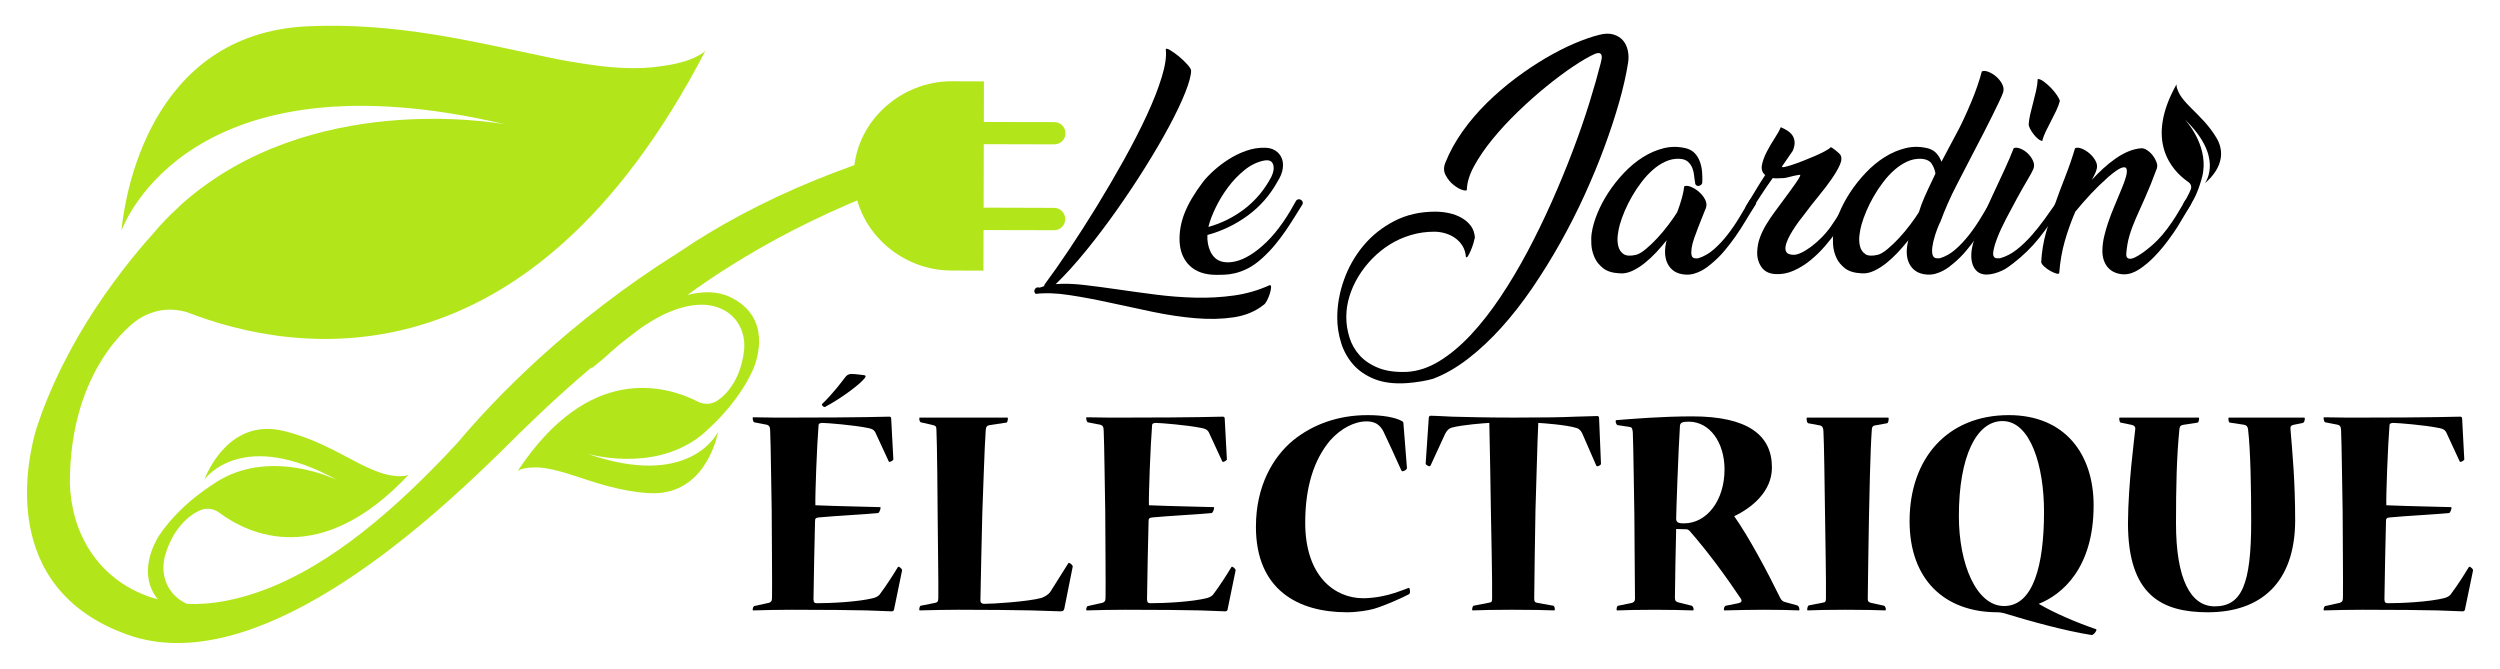
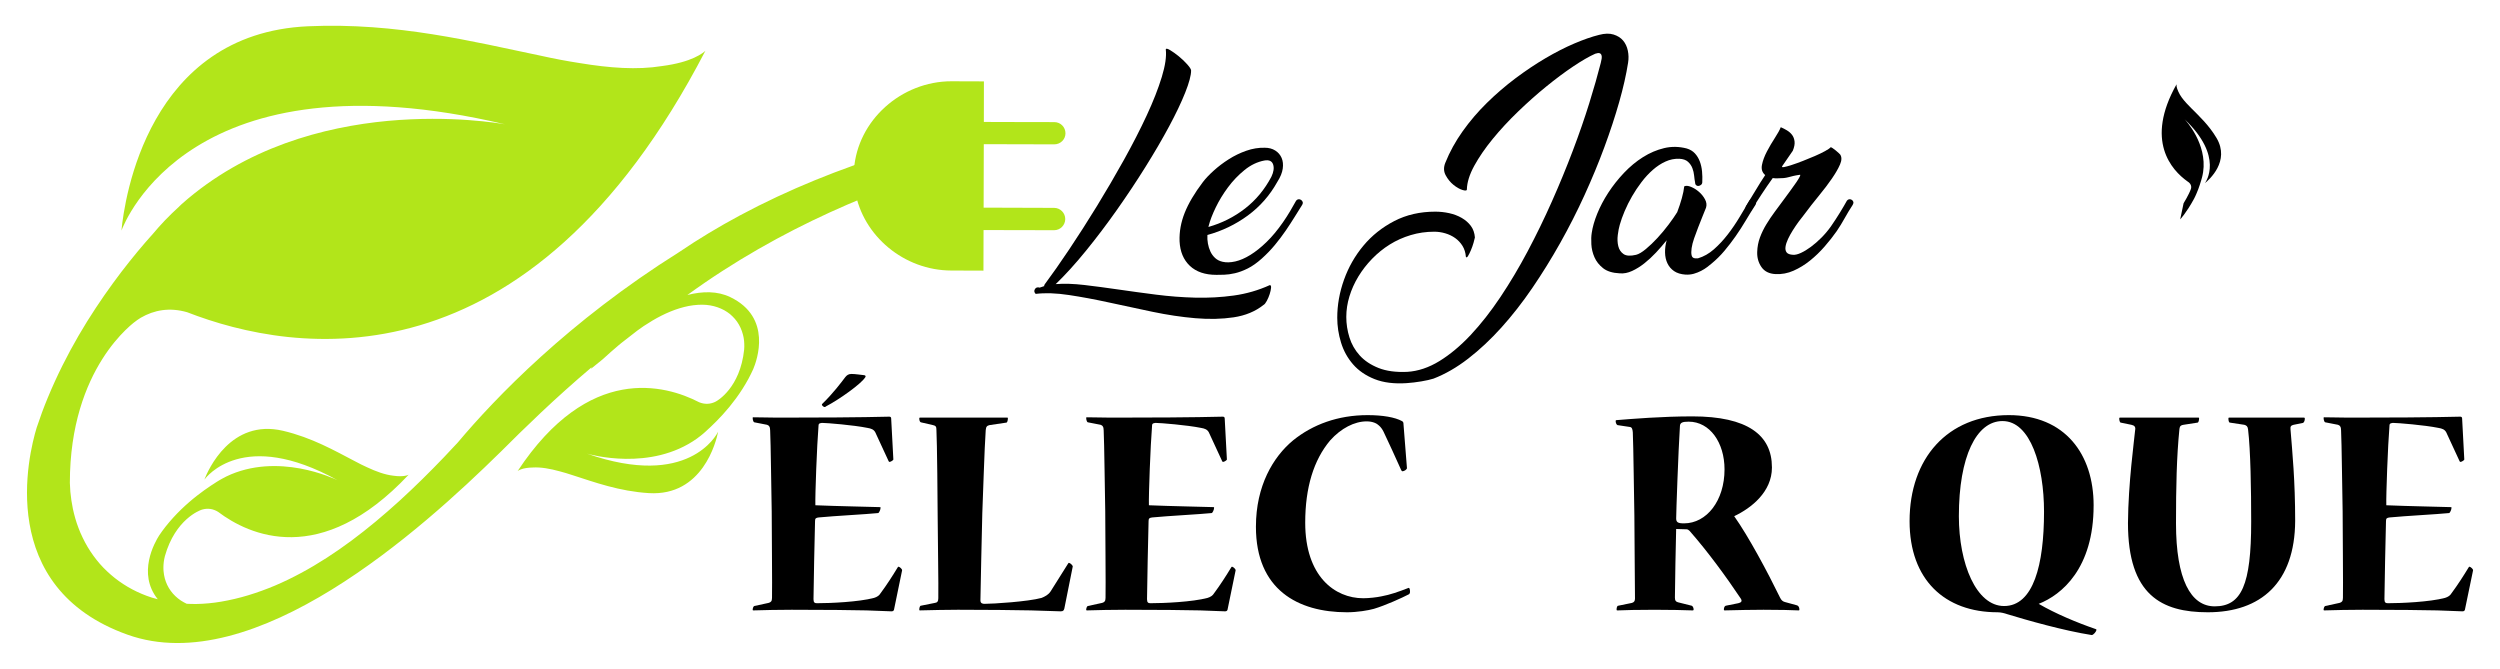
<svg xmlns="http://www.w3.org/2000/svg" version="1.1" id="Calque_1" x="0px" y="0px" width="243px" height="65px" viewBox="0 0 243 65" enable-background="new 0 0 243 65" xml:space="preserve">
  <g>
    <g>
      <g>
        <path d="M100.667,28.566c-0.146-0.146-0.171-0.301-0.073-0.463s0.252-0.211,0.463-0.146l0.438-0.146     c-0.016-0.033,0-0.09,0.049-0.171c0.715-0.959,1.515-2.1,2.4-3.424s1.779-2.721,2.681-4.191c0.901-1.47,1.774-2.965,2.62-4.483     c0.844-1.52,1.584-2.961,2.217-4.326c0.634-1.364,1.121-2.607,1.463-3.729c0.341-1.12,0.471-2.014,0.39-2.681     c0.016-0.113,0.154-0.093,0.414,0.062s0.544,0.357,0.853,0.609s0.585,0.516,0.829,0.792c0.243,0.276,0.365,0.471,0.365,0.585     c0,0.471-0.191,1.186-0.572,2.145c-0.382,0.958-0.902,2.051-1.56,3.277c-0.658,1.227-1.426,2.543-2.303,3.947     c-0.878,1.405-1.804,2.799-2.778,4.18s-1.97,2.697-2.985,3.947c-1.016,1.252-2.002,2.34-2.961,3.266     c0.813-0.065,1.738-0.036,2.778,0.085c1.039,0.122,2.145,0.269,3.314,0.439c1.169,0.17,2.388,0.337,3.655,0.499     c1.267,0.162,2.538,0.26,3.813,0.293c1.275,0.032,2.526-0.037,3.753-0.207c1.227-0.171,2.392-0.509,3.497-1.012     c0.097,0,0.138,0.089,0.121,0.268c-0.016,0.179-0.061,0.382-0.134,0.609s-0.167,0.447-0.28,0.658s-0.219,0.341-0.316,0.39     c-0.796,0.634-1.767,1.036-2.912,1.207c-1.146,0.17-2.385,0.198-3.717,0.085c-1.332-0.114-2.717-0.321-4.154-0.621     c-1.438-0.301-2.844-0.602-4.216-0.902c-1.373-0.301-2.677-0.544-3.911-0.73C102.673,28.489,101.593,28.453,100.667,28.566z" />
        <path d="M124.159,17.674c-0.731,1.316-1.69,2.409-2.876,3.277c-1.186,0.869-2.494,1.499-3.923,1.889     c-0.017,0.276,0,0.553,0.049,0.829s0.13,0.536,0.243,0.779c0.113,0.244,0.269,0.455,0.463,0.634     c0.195,0.179,0.438,0.301,0.731,0.365c0.357,0.082,0.768,0.069,1.23-0.036s0.95-0.317,1.462-0.634s1.036-0.734,1.572-1.255     c0.536-0.52,1.063-1.153,1.584-1.9c0.26-0.374,0.495-0.739,0.706-1.097s0.406-0.698,0.585-1.023     c0.065-0.081,0.143-0.126,0.231-0.135c0.09-0.008,0.171,0.013,0.244,0.062s0.126,0.113,0.158,0.194     c0.032,0.082,0.017,0.18-0.049,0.293c-0.228,0.357-0.471,0.747-0.73,1.17c-0.261,0.422-0.549,0.864-0.865,1.328     c-0.317,0.463-0.667,0.926-1.048,1.389c-0.382,0.463-0.809,0.905-1.279,1.328c-0.472,0.423-0.927,0.743-1.365,0.963     c-0.438,0.219-0.853,0.373-1.242,0.463c-0.391,0.089-0.74,0.138-1.048,0.146c-0.31,0.009-0.561,0.013-0.756,0.013     c-1.104,0-1.966-0.293-2.583-0.877c-0.617-0.585-0.95-1.381-0.999-2.389c-0.033-0.926,0.134-1.848,0.499-2.766     c0.366-0.918,0.955-1.913,1.768-2.985c0.259-0.341,0.608-0.711,1.048-1.108c0.438-0.398,0.926-0.768,1.462-1.109     c0.536-0.341,1.104-0.617,1.706-0.828c0.601-0.211,1.201-0.309,1.803-0.293c0.39,0,0.727,0.09,1.012,0.269     c0.284,0.179,0.491,0.418,0.621,0.719s0.166,0.65,0.109,1.048C124.625,16.793,124.451,17.219,124.159,17.674z M117.481,21.963     c-0.016,0.032-0.023,0.065-0.023,0.098c1.315-0.374,2.501-0.971,3.558-1.791c1.056-0.82,1.908-1.849,2.559-3.083     c0.228-0.471,0.284-0.873,0.171-1.206c-0.114-0.333-0.398-0.459-0.854-0.378c-0.682,0.13-1.324,0.438-1.925,0.926     c-0.602,0.487-1.138,1.048-1.608,1.682c-0.472,0.634-0.869,1.288-1.194,1.962S117.611,21.443,117.481,21.963z" />
        <path d="M142.581,18.405c0,0.13-0.142,0.15-0.426,0.061c-0.285-0.089-0.577-0.256-0.878-0.5     c-0.301-0.243-0.552-0.552-0.755-0.926c-0.203-0.373-0.216-0.779-0.037-1.218c0.423-1.057,0.983-2.075,1.682-3.059     c0.698-0.982,1.486-1.904,2.364-2.766c0.877-0.861,1.803-1.657,2.777-2.389c0.976-0.73,1.945-1.381,2.912-1.949     s1.896-1.044,2.791-1.426c0.893-0.382,1.697-0.662,2.413-0.841c0.551-0.146,1.023-0.158,1.412-0.036     c0.391,0.122,0.698,0.316,0.927,0.585c0.227,0.268,0.381,0.597,0.463,0.986c0.081,0.391,0.089,0.78,0.024,1.17     c-0.18,1.153-0.468,2.429-0.865,3.826c-0.398,1.397-0.877,2.855-1.438,4.374c-0.561,1.52-1.203,3.07-1.925,4.654     s-1.511,3.136-2.363,4.654c-0.854,1.52-1.759,2.981-2.718,4.387s-1.962,2.688-3.01,3.851c-1.048,1.161-2.124,2.168-3.229,3.021     c-1.104,0.853-2.226,1.499-3.363,1.938c-0.309,0.098-0.702,0.187-1.182,0.268s-0.954,0.138-1.426,0.171     c-1.218,0.081-2.258-0.049-3.119-0.39c-0.861-0.342-1.56-0.821-2.096-1.438s-0.926-1.324-1.169-2.12     c-0.244-0.796-0.366-1.6-0.366-2.412c0-1.235,0.22-2.466,0.658-3.692c0.438-1.226,1.068-2.331,1.889-3.313     c0.82-0.983,1.819-1.779,2.997-2.389s2.506-0.913,3.984-0.913c0.455,0,0.905,0.048,1.353,0.146     c0.446,0.098,0.853,0.252,1.219,0.463c0.365,0.212,0.661,0.472,0.89,0.78c0.227,0.309,0.356,0.683,0.39,1.121     c-0.017,0.098-0.062,0.272-0.134,0.523c-0.073,0.252-0.159,0.492-0.256,0.719c-0.098,0.229-0.191,0.415-0.28,0.561     c-0.09,0.146-0.159,0.171-0.207,0.073c-0.033-0.405-0.143-0.759-0.329-1.06c-0.188-0.301-0.423-0.553-0.707-0.756     s-0.605-0.357-0.963-0.463s-0.715-0.158-1.072-0.158c-0.796,0-1.56,0.109-2.29,0.329c-0.731,0.219-1.41,0.523-2.035,0.913     c-0.626,0.391-1.198,0.854-1.718,1.39c-0.521,0.536-0.967,1.113-1.341,1.73c-0.373,0.617-0.662,1.259-0.864,1.925     c-0.204,0.666-0.305,1.332-0.305,1.998s0.101,1.328,0.305,1.986c0.202,0.658,0.536,1.242,0.999,1.754     c0.463,0.513,1.072,0.918,1.827,1.219c0.756,0.301,1.686,0.427,2.79,0.378c1.057-0.065,2.1-0.414,3.132-1.048     c1.031-0.634,2.043-1.479,3.034-2.534c0.99-1.057,1.953-2.283,2.888-3.68c0.934-1.397,1.819-2.884,2.656-4.46     c0.836-1.575,1.624-3.196,2.363-4.861s1.413-3.302,2.022-4.91s1.142-3.144,1.597-4.605c0.455-1.463,0.828-2.771,1.121-3.924     c0.033-0.146,0.061-0.284,0.086-0.414c0.023-0.13,0.02-0.244-0.014-0.342c-0.031-0.097-0.092-0.162-0.182-0.194     s-0.232-0.017-0.426,0.049c-0.585,0.26-1.296,0.67-2.133,1.23s-1.714,1.215-2.632,1.962s-1.832,1.56-2.741,2.437     c-0.91,0.877-1.73,1.763-2.461,2.656c-0.731,0.894-1.328,1.763-1.792,2.607C142.836,16.959,142.597,17.723,142.581,18.405z" />
        <path d="M165.462,17.698c0,0.114-0.04,0.203-0.121,0.268c-0.082,0.065-0.167,0.103-0.256,0.11     c-0.09,0.008-0.167-0.021-0.231-0.086c-0.065-0.064-0.098-0.162-0.098-0.292c-0.033-0.162-0.062-0.369-0.086-0.621     c-0.023-0.252-0.081-0.496-0.17-0.731c-0.09-0.235-0.231-0.442-0.427-0.621s-0.479-0.276-0.853-0.293     c-0.455-0.016-0.898,0.073-1.328,0.269c-0.431,0.194-0.841,0.463-1.23,0.804c-0.391,0.342-0.756,0.735-1.097,1.183     c-0.342,0.446-0.65,0.909-0.927,1.389s-0.516,0.959-0.719,1.438c-0.203,0.479-0.361,0.922-0.475,1.328     c-0.082,0.276-0.146,0.609-0.195,0.999s-0.032,0.752,0.049,1.085s0.252,0.589,0.512,0.768s0.666,0.203,1.219,0.073     c0.26-0.065,0.576-0.252,0.95-0.561c0.373-0.309,0.751-0.671,1.133-1.085s0.743-0.849,1.085-1.304     c0.341-0.454,0.617-0.853,0.828-1.194c0.179-0.471,0.329-0.926,0.451-1.364s0.198-0.82,0.231-1.146     c0.162-0.081,0.382-0.064,0.658,0.049c0.275,0.114,0.536,0.276,0.779,0.487c0.244,0.212,0.438,0.455,0.585,0.731     s0.179,0.544,0.098,0.804c-0.098,0.244-0.216,0.536-0.354,0.878c-0.139,0.341-0.276,0.69-0.414,1.048     c-0.139,0.357-0.269,0.711-0.391,1.06c-0.121,0.35-0.203,0.666-0.243,0.95c-0.041,0.285-0.041,0.517,0,0.694     c0.04,0.18,0.15,0.277,0.329,0.293h0.292c0.553-0.162,1.068-0.455,1.548-0.877c0.479-0.423,0.926-0.902,1.34-1.438     c0.415-0.536,0.796-1.097,1.146-1.681c0.35-0.585,0.67-1.121,0.963-1.608c0.049-0.081,0.122-0.126,0.219-0.135     c0.098-0.008,0.184,0.013,0.256,0.062c0.073,0.049,0.126,0.113,0.159,0.194c0.032,0.082,0.016,0.18-0.049,0.293     c-0.325,0.504-0.643,1.016-0.951,1.535s-0.633,1.023-0.975,1.511c-0.341,0.487-0.702,0.959-1.084,1.413     c-0.382,0.455-0.801,0.869-1.255,1.243c-0.114,0.098-0.256,0.211-0.427,0.341c-0.171,0.131-0.365,0.252-0.585,0.366     c-0.219,0.113-0.455,0.207-0.706,0.28c-0.253,0.072-0.524,0.101-0.816,0.085c-0.455-0.033-0.825-0.146-1.109-0.341     c-0.284-0.195-0.499-0.447-0.646-0.756s-0.224-0.658-0.231-1.048c-0.009-0.39,0.044-0.788,0.158-1.194     c-0.325,0.406-0.67,0.805-1.035,1.194c-0.366,0.39-0.744,0.739-1.134,1.048s-0.788,0.557-1.194,0.743     c-0.406,0.188-0.804,0.265-1.193,0.231c-0.699-0.032-1.238-0.198-1.621-0.499c-0.381-0.301-0.662-0.654-0.84-1.061     c-0.18-0.406-0.281-0.828-0.305-1.267c-0.023-0.439-0.012-0.805,0.037-1.097c0.081-0.569,0.26-1.194,0.536-1.877     c0.277-0.683,0.635-1.36,1.072-2.034c0.439-0.675,0.946-1.316,1.522-1.926c0.577-0.609,1.194-1.121,1.853-1.535     s1.344-0.707,2.06-0.877c0.714-0.171,1.445-0.158,2.192,0.036c0.325,0.098,0.589,0.256,0.792,0.476     c0.203,0.219,0.361,0.479,0.476,0.779c0.113,0.301,0.187,0.626,0.22,0.975C165.471,17.012,165.479,17.357,165.462,17.698z" />
        <path d="M178.523,22.475c-0.341,0.487-0.73,0.983-1.17,1.486c-0.438,0.504-0.909,0.959-1.413,1.364     c-0.504,0.407-1.04,0.735-1.608,0.987s-1.153,0.361-1.754,0.329c-0.618-0.032-1.072-0.26-1.365-0.683     c-0.292-0.422-0.431-0.909-0.414-1.462c0.016-0.503,0.105-0.975,0.268-1.413c0.163-0.438,0.37-0.865,0.622-1.279     c0.251-0.415,0.527-0.824,0.828-1.23s0.613-0.829,0.938-1.268c0.211-0.293,0.422-0.581,0.634-0.865     c0.211-0.284,0.39-0.536,0.536-0.755c0.146-0.22,0.251-0.395,0.316-0.524c0.064-0.13,0.064-0.187,0-0.171     c-0.243,0.033-0.451,0.069-0.621,0.11c-0.171,0.04-0.329,0.081-0.476,0.121c-0.146,0.041-0.301,0.069-0.463,0.086     c-0.162,0.016-0.357,0.024-0.585,0.024c-0.081,0-0.162,0-0.243,0c-0.082,0-0.163-0.009-0.244-0.024     c-0.374,0.52-0.731,1.04-1.072,1.56s-0.666,1.023-0.975,1.511c-0.049,0.081-0.118,0.126-0.207,0.134     c-0.09,0.009-0.167-0.008-0.231-0.049c-0.065-0.04-0.114-0.105-0.146-0.194c-0.032-0.09-0.009-0.191,0.073-0.305     c0.325-0.521,0.629-1.02,0.914-1.499c0.284-0.479,0.588-0.963,0.913-1.45c-0.292-0.243-0.397-0.572-0.316-0.986     c0.081-0.415,0.244-0.854,0.487-1.316c0.244-0.463,0.504-0.905,0.78-1.328c0.275-0.422,0.463-0.764,0.561-1.023     c0.194,0.082,0.394,0.183,0.597,0.305s0.369,0.269,0.499,0.438c0.13,0.171,0.211,0.382,0.244,0.634     c0.032,0.252-0.024,0.557-0.171,0.914l-1.023,1.486c-0.064,0.098-0.008,0.13,0.171,0.098s0.431-0.102,0.756-0.207     c0.324-0.105,0.686-0.235,1.084-0.391c0.397-0.154,0.783-0.313,1.157-0.475s0.703-0.32,0.987-0.476     c0.284-0.154,0.467-0.28,0.548-0.378c0.049,0,0.118,0.033,0.207,0.098c0.09,0.065,0.188,0.139,0.293,0.22s0.198,0.162,0.28,0.243     c0.081,0.082,0.13,0.131,0.146,0.146c0.162,0.244,0.158,0.564-0.013,0.963s-0.435,0.856-0.792,1.377     c-0.357,0.52-0.779,1.076-1.267,1.669c-0.488,0.593-0.967,1.206-1.438,1.84c-0.162,0.195-0.341,0.427-0.536,0.694     c-0.194,0.269-0.382,0.545-0.561,0.829s-0.333,0.564-0.463,0.84c-0.13,0.277-0.211,0.528-0.243,0.756     c-0.033,0.228,0.004,0.41,0.109,0.549c0.105,0.138,0.313,0.215,0.621,0.231c0.211,0.016,0.467-0.045,0.768-0.184     c0.301-0.138,0.622-0.332,0.963-0.584s0.683-0.549,1.023-0.89c0.341-0.342,0.649-0.707,0.926-1.097     c0.325-0.472,0.622-0.926,0.89-1.365c0.269-0.438,0.491-0.819,0.67-1.145c0.065-0.081,0.143-0.126,0.231-0.135     c0.09-0.008,0.171,0.013,0.244,0.062s0.122,0.113,0.146,0.194c0.024,0.082,0.004,0.18-0.062,0.293     c-0.276,0.423-0.536,0.853-0.779,1.291C179.06,21.646,178.8,22.068,178.523,22.475z" />
-         <path d="M188.563,21.622c-0.179,0.39-0.333,0.792-0.463,1.206s-0.219,0.788-0.268,1.121s-0.045,0.605,0.012,0.816     s0.19,0.325,0.402,0.341h0.292c0.553-0.162,1.068-0.455,1.548-0.877c0.479-0.423,0.926-0.902,1.34-1.438     c0.415-0.536,0.796-1.097,1.146-1.681c0.35-0.585,0.67-1.121,0.963-1.608c0.049-0.081,0.122-0.126,0.219-0.135     c0.098-0.008,0.184,0.013,0.256,0.062c0.073,0.049,0.126,0.113,0.159,0.194c0.032,0.082,0.016,0.18-0.049,0.293     c-0.325,0.504-0.643,1.016-0.951,1.535s-0.633,1.023-0.975,1.511c-0.341,0.487-0.702,0.959-1.084,1.413     c-0.382,0.455-0.801,0.869-1.255,1.243c-0.114,0.098-0.256,0.211-0.427,0.341c-0.171,0.131-0.365,0.252-0.585,0.366     c-0.219,0.113-0.455,0.207-0.706,0.28c-0.253,0.072-0.524,0.101-0.816,0.085c-0.455-0.033-0.825-0.146-1.109-0.341     c-0.284-0.195-0.499-0.447-0.646-0.756s-0.224-0.658-0.231-1.048c-0.009-0.39,0.044-0.788,0.158-1.194     c-0.325,0.406-0.67,0.805-1.035,1.194c-0.366,0.39-0.744,0.739-1.134,1.048s-0.788,0.557-1.194,0.743     c-0.406,0.188-0.804,0.265-1.193,0.231c-0.699-0.032-1.239-0.198-1.621-0.499s-0.662-0.654-0.841-1.061s-0.28-0.828-0.305-1.267     c-0.023-0.439-0.012-0.805,0.037-1.097c0.081-0.569,0.26-1.194,0.536-1.877s0.634-1.36,1.072-2.034     c0.438-0.675,0.946-1.316,1.522-1.926c0.577-0.609,1.194-1.121,1.853-1.535s1.344-0.707,2.06-0.877     c0.714-0.171,1.445-0.158,2.192,0.036c0.325,0.098,0.589,0.26,0.792,0.487s0.361,0.496,0.476,0.805l1.268-2.389     c0.308-0.552,0.597-1.116,0.864-1.693c0.269-0.576,0.521-1.146,0.756-1.706s0.438-1.092,0.609-1.596     c0.17-0.504,0.313-0.967,0.426-1.39c0.163-0.081,0.378-0.068,0.646,0.037c0.268,0.105,0.52,0.26,0.755,0.463     s0.427,0.442,0.573,0.719c0.146,0.276,0.179,0.545,0.098,0.805c-0.065,0.194-0.191,0.491-0.378,0.889     c-0.188,0.398-0.406,0.85-0.658,1.353c-0.252,0.504-0.521,1.036-0.804,1.597c-0.285,0.561-0.565,1.101-0.841,1.62     c-0.602,1.17-1.211,2.348-1.828,3.533c-0.617,1.187-1.161,2.421-1.633,3.704V21.622z M182.521,24.766     c0.26-0.065,0.576-0.252,0.95-0.561c0.373-0.309,0.751-0.671,1.133-1.085s0.743-0.849,1.085-1.304     c0.341-0.454,0.617-0.853,0.828-1.194l0.244-0.73c0.194-0.504,0.41-1.003,0.646-1.499c0.235-0.495,0.476-1.003,0.719-1.522     c-0.049-0.325-0.167-0.638-0.354-0.938s-0.54-0.467-1.06-0.5c-0.455-0.016-0.898,0.073-1.328,0.269     c-0.431,0.194-0.841,0.463-1.23,0.804c-0.391,0.342-0.756,0.735-1.097,1.183c-0.342,0.446-0.65,0.909-0.927,1.389     s-0.516,0.959-0.719,1.438c-0.203,0.479-0.361,0.922-0.475,1.328c-0.082,0.276-0.146,0.609-0.195,0.999s-0.032,0.752,0.049,1.085     s0.252,0.589,0.512,0.768S181.968,24.896,182.521,24.766z" />
-         <path d="M195.729,14.408c0.162-0.081,0.378-0.068,0.646,0.037c0.269,0.105,0.512,0.264,0.731,0.475     c0.22,0.212,0.39,0.455,0.512,0.731s0.126,0.544,0.013,0.804c-0.098,0.229-0.297,0.594-0.598,1.097     c-0.301,0.504-0.625,1.077-0.975,1.719s-0.703,1.304-1.06,1.985c-0.358,0.683-0.646,1.309-0.865,1.877     c-0.22,0.568-0.35,1.035-0.391,1.401c-0.04,0.365,0.086,0.557,0.378,0.572h0.269c0.585-0.162,1.129-0.442,1.633-0.841     c0.503-0.397,0.979-0.849,1.425-1.353c0.447-0.503,0.869-1.031,1.268-1.584c0.397-0.552,0.768-1.072,1.108-1.56     c0.065-0.081,0.146-0.126,0.244-0.134s0.179,0.008,0.243,0.049c0.065,0.04,0.105,0.105,0.122,0.194     c0.017,0.09-0.024,0.191-0.122,0.305c-0.682,1.057-1.381,2.035-2.096,2.937s-1.567,1.734-2.559,2.498     c-0.13,0.098-0.284,0.211-0.463,0.341c-0.179,0.131-0.382,0.248-0.609,0.354c-0.228,0.106-0.475,0.195-0.743,0.269     c-0.268,0.072-0.54,0.109-0.816,0.109c-0.341-0.017-0.617-0.113-0.828-0.293c-0.211-0.178-0.365-0.414-0.463-0.706     c-0.098-0.293-0.138-0.625-0.122-0.999c0.017-0.374,0.09-0.771,0.22-1.194c0.162-0.585,0.414-1.275,0.755-2.071     c0.342-0.796,0.707-1.612,1.097-2.449s0.771-1.657,1.146-2.461C195.2,15.712,195.501,15.01,195.729,14.408z M198.068,7.683     c0.146-0.016,0.341,0.065,0.585,0.244c0.243,0.179,0.482,0.39,0.719,0.633c0.235,0.244,0.435,0.492,0.597,0.743     c0.162,0.253,0.244,0.427,0.244,0.524c-0.082,0.309-0.199,0.621-0.354,0.938c-0.154,0.316-0.317,0.642-0.487,0.975     c-0.171,0.333-0.338,0.662-0.5,0.986c-0.162,0.325-0.284,0.65-0.365,0.976c-0.13-0.017-0.272-0.09-0.427-0.22     s-0.297-0.28-0.426-0.451c-0.131-0.17-0.24-0.341-0.329-0.512c-0.09-0.17-0.135-0.32-0.135-0.45     c0.017-0.276,0.065-0.593,0.146-0.951c0.081-0.356,0.175-0.73,0.28-1.12c0.105-0.391,0.203-0.784,0.293-1.183     C197.999,8.418,198.052,8.04,198.068,7.683z" />
-         <path d="M210.739,23.364c-0.39,0.528-0.816,1.035-1.279,1.522s-0.955,0.906-1.475,1.255c-0.521,0.35-1.023,0.524-1.511,0.524     c-0.276,0-0.549-0.049-0.816-0.146s-0.5-0.243-0.694-0.438c-0.195-0.195-0.35-0.446-0.463-0.756     c-0.114-0.308-0.163-0.674-0.146-1.096c0.016-0.423,0.073-0.841,0.171-1.256c0.097-0.414,0.223-0.853,0.377-1.315     s0.346-0.967,0.573-1.511s0.479-1.149,0.755-1.815c0.179-0.423,0.317-0.809,0.415-1.158c0.097-0.349,0.113-0.604,0.049-0.768     c-0.065-0.162-0.236-0.19-0.512-0.085c-0.277,0.105-0.699,0.402-1.268,0.89c-0.634,0.568-1.194,1.113-1.682,1.633     s-0.991,1.097-1.511,1.73c-0.406,0.942-0.747,1.896-1.023,2.863s-0.455,1.985-0.536,3.058c0,0.114-0.09,0.146-0.269,0.098     s-0.377-0.134-0.597-0.256c-0.219-0.122-0.418-0.264-0.597-0.427c-0.179-0.162-0.276-0.308-0.293-0.438     c0.049-0.958,0.199-1.896,0.451-2.814s0.54-1.836,0.865-2.754c0.324-0.917,0.666-1.831,1.023-2.741     c0.357-0.909,0.674-1.828,0.95-2.754c0.162-0.081,0.378-0.068,0.646,0.037c0.269,0.105,0.524,0.264,0.768,0.475     c0.244,0.212,0.439,0.455,0.585,0.731c0.146,0.276,0.179,0.544,0.098,0.804c-0.049,0.18-0.114,0.35-0.195,0.512     c-0.081,0.163-0.17,0.334-0.268,0.512c0.341-0.373,0.707-0.738,1.097-1.097c0.39-0.356,0.788-0.678,1.194-0.962     c0.405-0.284,0.819-0.516,1.242-0.694s0.854-0.284,1.292-0.317c0.179,0,0.369,0.069,0.572,0.207     c0.203,0.139,0.382,0.31,0.536,0.512c0.154,0.204,0.272,0.419,0.354,0.646s0.089,0.431,0.024,0.608     c-0.406,1.105-0.78,2.035-1.121,2.791c-0.341,0.755-0.642,1.43-0.901,2.022c-0.261,0.593-0.472,1.161-0.634,1.706     c-0.163,0.544-0.269,1.157-0.316,1.84c0,0.049,0.008,0.105,0.024,0.17c0.016,0.065,0.052,0.122,0.109,0.171     c0.057,0.049,0.142,0.073,0.256,0.073c0.113,0,0.26-0.041,0.438-0.122c0.471-0.228,1.036-0.625,1.693-1.194     c0.658-0.568,1.304-1.323,1.938-2.266c0.244-0.357,0.467-0.711,0.67-1.061c0.203-0.349,0.402-0.686,0.598-1.011     c0.049-0.081,0.117-0.126,0.207-0.135c0.089-0.008,0.17,0.013,0.243,0.062s0.122,0.113,0.146,0.194     c0.024,0.082,0.004,0.18-0.061,0.293l-1.268,2.12C211.438,22.394,211.129,22.836,210.739,23.364z" />
        <path d="M211.915,21.323c0,0,0.608-0.64,1.344-1.999c0.087-0.161,0.158-0.323,0.226-0.479c0.068-0.156,0.129-0.311,0.187-0.458     c0.055-0.147,0.104-0.287,0.148-0.423c0.046-0.133,0.084-0.259,0.118-0.377c0.004-0.015,0.008-0.031,0.014-0.045     c0.005-0.015,0.008-0.03,0.012-0.046c0.003-0.014,0.009-0.028,0.012-0.042c0.004-0.014,0.008-0.028,0.012-0.042     c0.015-0.052,0.03-0.102,0.043-0.151c0.014-0.053,0.027-0.104,0.038-0.153c0.011-0.05,0.024-0.104,0.032-0.152     c0.011-0.05,0.02-0.102,0.027-0.151c0.003-0.008,0.004-0.015,0.007-0.022c-0.001-0.007,0.002-0.015,0.002-0.021     c0-0.005,0.001-0.01,0.003-0.013c0.001-0.007,0.002-0.009,0.002-0.013c0.104-0.692,0.049-1.352-0.092-1.956     c-0.141-0.601-0.367-1.148-0.61-1.609c-0.244-0.462-0.503-0.841-0.709-1.111c-0.206-0.272-0.357-0.434-0.385-0.465     c0.953,0.908,1.559,1.744,1.93,2.484c0.372,0.742,0.506,1.393,0.521,1.934c0.013,0.54-0.096,0.972-0.211,1.274     c-0.118,0.304-0.242,0.479-0.268,0.514c0.398-0.32,2.465-2.124,1.132-4.383c-0.738-1.25-1.694-2.133-2.476-2.918     c-0.173-0.168-0.323-0.325-0.455-0.474c-0.336-0.369-0.611-0.726-0.777-1.102c-0.106-0.222-0.155-0.396-0.175-0.516     c-0.02-0.133-0.007-0.205-0.006-0.218c-0.773,1.374-1.191,2.583-1.356,3.639c-0.167,1.057-0.081,1.963,0.148,2.731     c0.231,0.769,0.604,1.397,1.016,1.906c0.411,0.505,0.862,0.888,1.242,1.16c0.523,0.306,0.348,0.731,0.34,0.754     c-0.18,0.521-0.707,1.379-0.707,1.379L211.915,21.323z" />
      </g>
      <g>
        <path d="M86.895,59.27c-0.031,0.091-0.091,0.152-0.243,0.152c-0.211,0-0.91-0.031-2.425-0.091     c-1.516-0.031-3.82-0.062-7.277-0.062c-1.182,0-2.698,0.03-3.699,0.062c-0.091,0-0.091-0.031-0.091-0.062     c0-0.121,0.061-0.333,0.152-0.363l1.395-0.304c0.212-0.061,0.333-0.151,0.333-0.485c0.03-0.909-0.03-7.063-0.03-8.429     c-0.03-1.183-0.091-6.853-0.151-7.853c0-0.363-0.121-0.484-0.304-0.546l-1.243-0.242c-0.061,0-0.152-0.213-0.152-0.425     c0-0.031,0-0.061,0.061-0.061c0.728,0,1.425,0.029,2.062,0.029s1.212,0,1.698,0c6.761,0,9.096-0.09,9.46-0.09     c0.121,0,0.182,0.061,0.182,0.182l0.212,3.972c0,0.091-0.273,0.243-0.364,0.243c-0.03,0-0.061,0-0.091-0.061     c-0.425-0.94-0.849-1.85-1.304-2.82c-0.152-0.273-0.394-0.364-0.758-0.424c-1.334-0.273-3.972-0.486-4.426-0.486     c-0.303,0.031-0.334,0.121-0.334,0.334c-0.151,1.851-0.333,6.67-0.303,7.672c2.092,0.091,5.488,0.15,6.276,0.181     c0.061,0,0.061,0.031,0.061,0.062c0,0.182-0.152,0.516-0.243,0.516c-1.183,0.121-4.185,0.272-5.761,0.424     c-0.273,0.03-0.364,0.092-0.364,0.334c-0.03,1-0.151,6.762-0.151,7.61c0,0.333,0.121,0.394,0.333,0.394     c1.304,0,4.063-0.121,5.549-0.516c0.303-0.09,0.515-0.242,0.637-0.455c0.606-0.817,1.152-1.667,1.667-2.516     c0.03-0.062,0.061-0.062,0.091-0.062c0.122,0.031,0.364,0.242,0.333,0.365L86.895,59.27z M80.133,39.562     c-0.09,0-0.333-0.212-0.212-0.303c1.062-1.03,1.88-2.123,2.244-2.607c0.151-0.183,0.303-0.304,0.606-0.304     c0.364,0,0.91,0.091,1.243,0.121c0.152,0.03,0.152,0.152,0.061,0.242c-0.394,0.607-2.456,2.093-3.79,2.79     c-0.031,0.031-0.061,0.061-0.121,0.061H80.133z" />
        <path d="M97.905,40.592c0.061,0,0.061,0.031,0.061,0.062c0,0.212-0.061,0.425-0.152,0.425l-1.637,0.242     c-0.244,0.061-0.334,0.152-0.365,0.485c-0.122,1.607-0.273,6.762-0.333,8.095c-0.031,1.486-0.183,7.641-0.183,8.46     c0,0.272,0.183,0.333,0.394,0.333c0.85,0,4.215-0.212,5.549-0.576c0.303-0.121,0.667-0.303,0.88-0.636l1.697-2.699     c0.031-0.061,0.062-0.091,0.123-0.061c0.121,0.03,0.333,0.242,0.333,0.334l-0.819,4.093c-0.06,0.183-0.091,0.273-0.364,0.273     c-0.121,0-1.152-0.031-2.881-0.091c-1.698-0.031-4.123-0.062-7.094-0.062c-1.183,0-2.274,0.03-3.699,0.062     c-0.061,0-0.061-0.031-0.061-0.092c0-0.152,0.061-0.363,0.151-0.363l1.365-0.273c0.212-0.03,0.333-0.121,0.333-0.454     c0.031-1.002-0.061-6.579-0.061-7.823c0-1.152-0.06-7.579-0.121-8.52c0-0.333-0.06-0.425-0.333-0.485l-1.183-0.272     c-0.09-0.031-0.151-0.183-0.151-0.364c0-0.061,0-0.092,0.091-0.092H97.905z" />
        <path d="M119.314,59.27c-0.031,0.091-0.092,0.152-0.243,0.152c-0.213,0-0.91-0.031-2.426-0.091     c-1.516-0.031-3.82-0.062-7.276-0.062c-1.183,0-2.698,0.03-3.7,0.062c-0.091,0-0.091-0.031-0.091-0.062     c0-0.121,0.062-0.333,0.152-0.363l1.395-0.304c0.212-0.061,0.333-0.151,0.333-0.485c0.031-0.909-0.029-7.063-0.029-8.429     c-0.031-1.183-0.092-6.853-0.152-7.853c0-0.363-0.121-0.484-0.304-0.546l-1.243-0.242c-0.061,0-0.152-0.213-0.152-0.425     c0-0.031,0-0.061,0.062-0.061c0.727,0,1.424,0.029,2.062,0.029c0.637,0,1.212,0,1.697,0c6.762,0,9.096-0.09,9.46-0.09     c0.121,0,0.183,0.061,0.183,0.182l0.212,3.972c0,0.091-0.273,0.243-0.364,0.243c-0.031,0-0.06,0-0.091-0.061     c-0.425-0.94-0.85-1.85-1.304-2.82c-0.152-0.273-0.394-0.364-0.758-0.424c-1.334-0.273-3.973-0.486-4.427-0.486     c-0.304,0.031-0.333,0.121-0.333,0.334c-0.151,1.851-0.334,6.67-0.303,7.672c2.092,0.091,5.487,0.15,6.275,0.181     c0.062,0,0.062,0.031,0.062,0.062c0,0.182-0.152,0.516-0.243,0.516c-1.183,0.121-4.185,0.272-5.761,0.424     c-0.273,0.03-0.364,0.092-0.364,0.334c-0.031,1-0.152,6.762-0.152,7.61c0,0.333,0.121,0.394,0.334,0.394     c1.304,0,4.062-0.121,5.548-0.516c0.302-0.09,0.515-0.242,0.637-0.455c0.606-0.817,1.152-1.667,1.667-2.516     c0.03-0.062,0.061-0.062,0.09-0.062c0.121,0.031,0.364,0.242,0.334,0.365L119.314,59.27z" />
        <path d="M122.077,51.175c0-3.942,1.667-6.762,3.608-8.369c1.911-1.546,4.367-2.456,7.247-2.456c1.486,0,2.669,0.213,3.335,0.577     c0.123,0.06,0.152,0.151,0.152,0.302l0.334,4.246c0.03,0.15-0.273,0.333-0.425,0.333c-0.03,0-0.061,0-0.121-0.091     c-0.577-1.273-1.243-2.76-1.729-3.76c-0.121-0.242-0.273-0.455-0.455-0.605c-0.182-0.183-0.576-0.395-1.183-0.395     c-1.183,0-2.486,0.666-3.548,1.849c-1.606,1.91-2.425,4.579-2.425,8.004c0,5.216,2.881,7.339,5.64,7.339     c0.576,0,1.333-0.092,1.758-0.183c0.849-0.151,1.698-0.454,2.638-0.819c0.091-0.029,0.151,0.092,0.151,0.395     c0,0.092-0.03,0.151-0.091,0.213c-0.698,0.363-2.304,1.091-3.425,1.425c-0.546,0.152-1.607,0.333-2.608,0.333     c-4.791,0-8.854-2.213-8.854-8.308V51.175z" />
-         <path d="M155.615,45.08c0,0.121-0.243,0.243-0.365,0.243c-0.029,0-0.061-0.031-0.091-0.062l-1.334-3.063     c-0.15-0.333-0.302-0.515-0.606-0.605c-1.031-0.304-3.152-0.455-3.699-0.486c-0.091,1.79-0.213,6.914-0.273,8.521     c-0.03,1.696-0.121,7.367-0.121,8.579c0,0.304,0.121,0.364,0.333,0.395l1.516,0.273c0.092,0,0.152,0.182,0.152,0.363     c0,0.061,0,0.092-0.09,0.092c-0.667-0.031-2.335-0.062-4.093-0.062c-1.607,0-3.093,0.03-3.76,0.062     c-0.092,0-0.092-0.031-0.092-0.062c0-0.151,0.061-0.394,0.152-0.394l1.546-0.304c0.213-0.03,0.243-0.121,0.243-0.424     c0.03-1.214-0.091-7.217-0.121-8.643c0-1.212-0.122-6.852-0.151-8.398c-0.516,0.031-2.608,0.183-3.639,0.456     c-0.303,0.09-0.486,0.272-0.667,0.636l-1.395,3.033c-0.031,0.06-0.061,0.091-0.121,0.091c-0.092,0-0.365-0.152-0.365-0.243     l0.303-4.457c0-0.121,0.062-0.212,0.212-0.212c0.243,0,0.819,0.03,2.062,0.091c1.274,0.03,3.184,0.09,6.034,0.09     c2.758,0,4.669-0.029,5.943-0.09c1.273-0.031,1.91-0.061,2.122-0.061c0.122,0,0.182,0.061,0.182,0.212L155.615,45.08z" />
        <path d="M172.232,45.444c0,2.365-2.001,3.94-3.668,4.729c1.395,1.971,3.244,5.427,4.456,7.913     c0.121,0.242,0.242,0.364,0.455,0.425l1.213,0.333c0.151,0.062,0.213,0.242,0.213,0.395c0,0.061,0,0.092-0.092,0.092     c-0.789-0.031-1.697-0.062-3.396-0.062c-1.151,0-2.396,0.03-3.76,0.062c-0.092,0-0.092-0.031-0.092-0.092     c0-0.152,0.062-0.333,0.183-0.363l1.213-0.243c0.273-0.061,0.424-0.182,0.243-0.455c-1.395-2.091-3.214-4.578-4.974-6.579     c-0.09-0.091-0.181-0.152-0.302-0.152c-0.152,0-0.76-0.029-1.002-0.029c-0.03,1.273-0.121,5.458-0.121,6.67     c0,0.304,0.091,0.395,0.304,0.455l1.334,0.334c0.091,0.03,0.182,0.211,0.182,0.363c0,0.061-0.03,0.092-0.091,0.092     c-0.85-0.031-2.183-0.062-3.699-0.062c-1.547,0-2.972,0.03-3.608,0.062c-0.091,0-0.091-0.031-0.091-0.092     c0-0.182,0.062-0.363,0.152-0.363l1.334-0.273c0.212-0.061,0.303-0.182,0.303-0.425c0-1.182-0.06-6.64-0.06-8.095     c-0.031-1.214-0.092-6.943-0.152-8.065c-0.03-0.333-0.091-0.485-0.272-0.516l-1.214-0.182c-0.091-0.03-0.181-0.213-0.181-0.394     c0-0.031,0-0.092,0.09-0.092c1.516-0.121,4.428-0.364,7.368-0.364c5.367,0,7.731,1.819,7.731,4.942V45.444z M163.682,50.871     c2.214,0,3.942-2.214,3.942-5.246c0-2.606-1.425-4.639-3.486-4.639c-0.606,0-0.85,0.092-0.85,0.455     c-0.151,2.305-0.364,8.399-0.364,8.945c0,0.363,0.152,0.484,0.729,0.484H163.682z" />
-         <path d="M183.516,40.592c0.061,0,0.061,0.031,0.061,0.122c0,0.121-0.029,0.394-0.152,0.425l-1.182,0.213     c-0.213,0.029-0.303,0.181-0.303,0.423c-0.152,1.941-0.243,6.944-0.273,8.339c-0.03,1.121-0.121,7.731-0.121,8.126     c0,0.242,0.121,0.303,0.333,0.363l1.244,0.273c0.121,0.03,0.181,0.242,0.181,0.363c0,0.061-0.029,0.092-0.091,0.092     c-0.515-0.031-2.152-0.062-3.85-0.062c-1.577,0-2.941,0.03-3.639,0.062c-0.062,0-0.062-0.031-0.062-0.092     c0-0.152,0.062-0.363,0.152-0.395l1.396-0.272c0.212-0.03,0.271-0.121,0.271-0.395c0.03-1.212-0.06-6.337-0.091-8.398     c-0.03-2.183-0.091-6.943-0.151-7.822c0-0.334-0.091-0.546-0.333-0.605l-1.152-0.213c-0.092-0.031-0.151-0.212-0.151-0.455     c0-0.061,0-0.092,0.06-0.092H183.516z" />
        <path d="M203.499,49.143c0,6.095-3.092,8.672-5.336,9.551c1.607,0.94,3.699,1.819,5.548,2.456c0.031,0,0.062,0.03,0.062,0.061     c0,0.183-0.304,0.516-0.455,0.516c-2.729-0.425-6.337-1.456-8.217-2.031c-0.272-0.092-0.606-0.183-0.939-0.183     c-5.124,0-8.551-3.153-8.551-8.853c0-6.094,3.669-10.31,9.643-10.31c5.487,0,8.246,3.821,8.246,8.764V49.143z M198.679,49.719     c0-4.396-1.305-8.792-4.033-8.792c-2.547,0-4.244,3.456-4.244,9.247c0,4.639,1.697,8.732,4.396,8.732     c2.85,0,3.881-4.002,3.881-9.156V49.719z" />
        <path d="M213.66,40.592c0.091,0,0.091,0,0.091,0.062c0,0.212-0.061,0.425-0.151,0.425l-1.364,0.212     c-0.242,0.03-0.364,0.121-0.394,0.395c-0.273,2.698-0.335,5.639-0.335,9.187c0,5.428,1.426,8.065,3.76,8.065     c2.608,0,3.548-2.092,3.548-8.217c0-3.154-0.061-6.943-0.303-8.976c-0.031-0.303-0.152-0.393-0.364-0.454l-1.395-0.212     c-0.121,0-0.151-0.243-0.151-0.395c0-0.061,0-0.092,0.091-0.092h7.246c0.062,0,0.091,0.031,0.091,0.092     c0,0.212-0.091,0.395-0.182,0.424l-0.909,0.183c-0.243,0.062-0.335,0.151-0.304,0.425c0.183,2.273,0.455,5.002,0.455,8.914     c-0.03,6.003-3.335,8.883-8.49,8.883c-4.487,0-7.762-1.667-7.762-8.671c0.03-3.912,0.607-8.035,0.697-9.035     c0.061-0.304-0.061-0.454-0.363-0.516l-1.03-0.212c-0.092,0-0.152-0.213-0.152-0.395c0-0.061,0-0.092,0.091-0.092H213.66z" />
        <path d="M239.588,59.27c-0.03,0.091-0.091,0.152-0.242,0.152c-0.213,0-0.91-0.031-2.427-0.091     c-1.516-0.031-3.819-0.062-7.275-0.062c-1.183,0-2.698,0.03-3.7,0.062c-0.091,0-0.091-0.031-0.091-0.062     c0-0.121,0.061-0.333,0.152-0.363l1.395-0.304c0.212-0.061,0.333-0.151,0.333-0.485c0.03-0.909-0.029-7.063-0.029-8.429     c-0.031-1.183-0.092-6.853-0.152-7.853c0-0.363-0.121-0.484-0.304-0.546l-1.242-0.242c-0.062,0-0.152-0.213-0.152-0.425     c0-0.031,0-0.061,0.061-0.061c0.729,0,1.425,0.029,2.063,0.029c0.637,0,1.212,0,1.697,0c6.762,0,9.096-0.09,9.46-0.09     c0.121,0,0.183,0.061,0.183,0.182l0.211,3.972c0,0.091-0.272,0.243-0.363,0.243c-0.03,0-0.06,0-0.091-0.061     c-0.425-0.94-0.85-1.85-1.304-2.82c-0.151-0.273-0.395-0.364-0.758-0.424c-1.334-0.273-3.973-0.486-4.427-0.486     c-0.304,0.031-0.333,0.121-0.333,0.334c-0.152,1.851-0.334,6.67-0.304,7.672c2.092,0.091,5.487,0.15,6.275,0.181     c0.062,0,0.062,0.031,0.062,0.062c0,0.182-0.151,0.516-0.242,0.516c-1.183,0.121-4.185,0.272-5.762,0.424     c-0.273,0.03-0.363,0.092-0.363,0.334c-0.031,1-0.152,6.762-0.152,7.61c0,0.333,0.121,0.394,0.334,0.394     c1.305,0,4.063-0.121,5.549-0.516c0.303-0.09,0.516-0.242,0.637-0.455c0.606-0.817,1.152-1.667,1.667-2.516     c0.031-0.062,0.062-0.062,0.091-0.062c0.121,0.031,0.364,0.242,0.334,0.365L239.588,59.27z" />
      </g>
    </g>
    <g>
      <path fill="#B2E51A" d="M87.364,17.9c-4.328,1.578-8.986,3.634-13.641,6.305c-2.318,1.332-4.635,2.814-6.91,4.469    c1.479-0.377,2.923-0.396,4.169,0.205c4.105,1.975,2.59,6.155,2.232,6.999c-0.146,0.318-0.297,0.628-0.459,0.93    c-0.187,0.344-0.384,0.674-0.585,0.992c-0.204,0.319-0.414,0.625-0.625,0.914c-0.215,0.292-0.429,0.569-0.644,0.831    c-0.216,0.261-0.431,0.508-0.64,0.74s-0.415,0.448-0.614,0.649c-0.195,0.198-0.384,0.382-0.562,0.55    c-0.024,0.021-0.046,0.041-0.068,0.063c-0.022,0.021-0.043,0.041-0.067,0.063c-0.022,0.017-0.043,0.04-0.067,0.059    c-0.018,0.019-0.042,0.039-0.063,0.058c-0.074,0.073-0.153,0.145-0.228,0.214c-0.08,0.074-0.159,0.14-0.236,0.208    c-0.081,0.067-0.161,0.135-0.238,0.195c-0.083,0.063-0.165,0.126-0.246,0.185c-0.013,0.01-0.025,0.019-0.036,0.029    c-0.013,0.007-0.021,0.014-0.032,0.023c-0.008,0.005-0.016,0.012-0.022,0.017c-0.006,0.008-0.014,0.012-0.018,0.016    c-1.132,0.81-2.35,1.313-3.542,1.61c-1.193,0.297-2.365,0.387-3.4,0.375c-1.037-0.014-1.944-0.129-2.608-0.246    c-0.667-0.12-1.092-0.24-1.171-0.263c2.471,0.865,4.495,1.182,6.145,1.166c1.649-0.016,2.919-0.364,3.889-0.83    c0.969-0.464,1.633-1.047,2.065-1.528c0.428-0.483,0.624-0.863,0.662-0.937c-0.202,0.993-1.524,6.281-6.727,5.97    c-2.879-0.174-5.308-1.067-7.403-1.738c-0.45-0.151-0.869-0.275-1.252-0.376c-0.952-0.262-1.833-0.424-2.649-0.376    c-0.493,0.01-0.84,0.079-1.068,0.157c-0.257,0.083-0.37,0.171-0.391,0.188c1.728-2.615,3.489-4.447,5.208-5.696    c1.717-1.25,3.398-1.921,4.966-2.208c1.567-0.289,3.021-0.197,4.291,0.071c1.267,0.269,2.352,0.718,3.179,1.146    c0.554,0.223,1.062,0.185,1.519-0.021c0.042-0.018,0.079-0.04,0.119-0.061c0.122-0.063,2.345-1.312,2.735-5.034    c0.008-0.1,0.014-0.194,0.015-0.29c0.002-0.097-0.001-0.189-0.004-0.283c-0.002-0.094-0.011-0.186-0.018-0.275    c-0.005-0.056-0.014-0.11-0.021-0.162c-0.008-0.052-0.015-0.106-0.024-0.158c-0.011-0.055-0.022-0.106-0.034-0.157    c-0.009-0.051-0.021-0.104-0.036-0.152c-0.028-0.113-0.062-0.227-0.103-0.334c-0.037-0.111-0.082-0.219-0.129-0.32    c-0.047-0.105-0.1-0.205-0.157-0.303c-0.059-0.098-0.116-0.193-0.18-0.285c-0.065-0.09-0.133-0.178-0.207-0.264    c-0.071-0.086-0.151-0.166-0.23-0.244c-0.08-0.08-0.162-0.152-0.249-0.229c-0.091-0.066-0.18-0.135-0.273-0.199    c-0.096-0.063-0.192-0.123-0.295-0.18c-0.101-0.055-0.204-0.104-0.312-0.152c-0.107-0.049-0.219-0.09-0.332-0.131    c-0.111-0.041-0.227-0.072-0.348-0.104c-0.119-0.031-0.241-0.057-0.367-0.078c-0.123-0.021-0.249-0.037-0.378-0.049    c-0.13-0.01-0.261-0.018-0.395-0.018s-0.271,0-0.409,0.012c-0.301,0.018-0.602,0.055-0.9,0.111    c-0.297,0.059-0.597,0.135-0.894,0.225c-0.298,0.092-0.594,0.197-0.888,0.318c-0.294,0.119-0.587,0.256-0.875,0.4    c-0.291,0.145-0.581,0.307-0.866,0.475c-0.285,0.17-0.567,0.346-0.85,0.533c-0.208,0.141-0.415,0.289-0.619,0.438    c-0.538,0.406-1.052,0.812-1.566,1.217c-0.08,0.067-0.164,0.133-0.243,0.2c-0.26,0.217-0.515,0.438-0.764,0.658    c-0.252,0.222-0.494,0.442-0.734,0.661c-0.023,0.021-0.043,0.038-0.064,0.057l-1.142,0.928c0.032-0.052,0.047-0.108,0.077-0.161    c-3.618,3.062-6.572,5.949-8.893,8.271l-0.006,0.003c-7.685,7.553-23.901,22.131-36.226,17.726    c-12.825-4.577-9.628-17.494-8.828-20.119c0.329-0.991,0.685-1.964,1.076-2.903c0.448-1.083,0.928-2.13,1.432-3.141    c0.507-1.012,1.033-1.983,1.574-2.916c0.542-0.932,1.097-1.822,1.657-2.668c0.556-0.844,1.117-1.648,1.667-2.402    c0.549-0.756,1.091-1.463,1.617-2.121c0.521-0.654,1.025-1.262,1.502-1.813c0.062-0.068,0.122-0.139,0.184-0.209    c0.059-0.07,0.119-0.137,0.18-0.205c0.055-0.064,0.115-0.137,0.175-0.199c0.057-0.064,0.115-0.129,0.173-0.191    c0.204-0.244,0.406-0.48,0.617-0.717c0.209-0.234,0.42-0.463,0.632-0.686c0.218-0.223,0.435-0.443,0.651-0.654    c0.22-0.213,0.442-0.418,0.667-0.625c0.033-0.037,0.069-0.064,0.095-0.098c0.036-0.027,0.062-0.053,0.088-0.08    c0.024-0.02,0.046-0.043,0.063-0.061c0.021-0.018,0.038-0.031,0.051-0.049c3.112-2.762,6.576-4.637,10.029-5.896    c3.456-1.256,6.904-1.896,9.996-2.186c3.089-0.283,5.82-0.225,7.834-0.08c2.021,0.143,3.321,0.371,3.563,0.412    c-7.618-1.797-13.738-2.104-18.633-1.541c-4.901,0.563-8.576,1.996-11.313,3.686c-2.733,1.686-4.524,3.625-5.656,5.195    c-1.124,1.564-1.592,2.76-1.682,2.988c0.29-3.016,2.565-19.158,18.139-19.857c8.614-0.387,16.115,1.512,22.553,2.848    c1.392,0.311,2.672,0.547,3.846,0.729c2.914,0.48,5.579,0.682,7.993,0.291c1.464-0.188,2.471-0.506,3.133-0.807    c0.728-0.33,1.044-0.625,1.1-0.684c-4.317,8.316-8.977,14.318-13.7,18.574c-4.718,4.256-9.509,6.771-14.077,8.119    c-4.57,1.352-8.922,1.535-12.782,1.135c-3.854-0.406-7.218-1.4-9.812-2.408c-1.718-0.498-3.219-0.217-4.513,0.533    c-0.115,0.066-0.225,0.143-0.336,0.219c-0.335,0.227-6.558,4.629-6.558,15.831c0.008,0.293,0.024,0.58,0.048,0.865    c0.026,0.282,0.059,0.563,0.101,0.839c0.041,0.277,0.088,0.549,0.145,0.816c0.034,0.161,0.072,0.315,0.11,0.474    c0.038,0.155,0.082,0.313,0.125,0.464c0.046,0.153,0.094,0.305,0.14,0.453c0.05,0.152,0.105,0.299,0.159,0.444    c0.122,0.332,0.26,0.654,0.413,0.965c0.149,0.314,0.313,0.62,0.486,0.911c0.177,0.296,0.363,0.578,0.56,0.849    c0.199,0.273,0.408,0.539,0.627,0.791c0.221,0.25,0.452,0.492,0.697,0.721c0.243,0.229,0.496,0.447,0.757,0.656    c0.266,0.209,0.533,0.403,0.822,0.589c0.28,0.183,0.568,0.355,0.872,0.514c0.297,0.159,0.609,0.305,0.928,0.44    c0.316,0.132,0.644,0.255,0.976,0.362c0.188,0.061,0.385,0.106,0.579,0.16c-2.016-2.511-0.293-5.533,0.137-6.204    c0.195-0.291,0.398-0.57,0.609-0.838c0.244-0.308,0.493-0.601,0.747-0.88c0.255-0.279,0.511-0.547,0.77-0.795    c0.259-0.252,0.52-0.49,0.776-0.711c0.254-0.223,0.509-0.428,0.755-0.623c0.246-0.193,0.484-0.37,0.712-0.534    c0.227-0.165,0.444-0.314,0.647-0.448c0.026-0.018,0.053-0.034,0.077-0.051c0.026-0.019,0.053-0.033,0.079-0.05    c0.025-0.015,0.049-0.033,0.075-0.048c0.024-0.016,0.048-0.031,0.072-0.047c0.088-0.059,0.175-0.118,0.263-0.173    c0.091-0.057,0.18-0.111,0.267-0.163c0.09-0.051,0.181-0.105,0.268-0.151c0.091-0.05,0.183-0.096,0.273-0.142    c0.014-0.009,0.028-0.015,0.039-0.023c0.015-0.005,0.025-0.012,0.037-0.019c0.009-0.002,0.018-0.009,0.025-0.013    c0.008-0.005,0.014-0.008,0.021-0.012c1.252-0.607,2.538-0.895,3.764-0.987c1.226-0.091,2.394,0.015,3.416,0.202    c1.02,0.188,1.893,0.456,2.528,0.686c0.639,0.229,1.036,0.419,1.11,0.453c-2.29-1.268-4.233-1.921-5.859-2.184    c-1.627-0.265-2.941-0.135-3.975,0.161c-1.033,0.295-1.786,0.755-2.292,1.157c-0.504,0.402-0.764,0.744-0.814,0.81    c0.369-0.944,2.563-5.934,7.641-4.747c2.808,0.658,5.05,1.947,7.001,2.963c0.421,0.228,0.811,0.42,1.171,0.582    c0.896,0.419,1.737,0.727,2.549,0.82c0.486,0.071,0.842,0.06,1.082,0.023c0.264-0.039,0.393-0.106,0.415-0.118    c-2.143,2.284-4.188,3.794-6.094,4.734c-1.904,0.942-3.674,1.318-5.268,1.338c-1.594,0.021-3.009-0.314-4.216-0.794    c-1.204-0.48-2.196-1.105-2.941-1.666c-0.507-0.315-1.015-0.361-1.5-0.237c-0.042,0.011-0.085,0.026-0.128,0.039    c-0.129,0.045-2.531,0.898-3.547,4.503c-0.022,0.094-0.043,0.188-0.063,0.281c-0.017,0.095-0.031,0.188-0.045,0.281    c-0.01,0.092-0.02,0.182-0.026,0.275c-0.003,0.054-0.005,0.108-0.007,0.161s-0.002,0.109-0.002,0.162    c0.002,0.054,0.003,0.106,0.004,0.159c0.002,0.053,0.005,0.105,0.011,0.156c0.009,0.116,0.024,0.233,0.045,0.347    c0.02,0.114,0.045,0.229,0.074,0.34c0.031,0.108,0.064,0.219,0.104,0.323c0.04,0.106,0.083,0.209,0.13,0.31    c0.048,0.104,0.101,0.198,0.159,0.298c0.057,0.095,0.119,0.188,0.186,0.279s0.133,0.179,0.209,0.264    c0.074,0.083,0.152,0.167,0.235,0.244c0.08,0.079,0.167,0.153,0.257,0.225c0.09,0.072,0.186,0.141,0.281,0.207    c0.098,0.063,0.2,0.128,0.305,0.181c0.086,0.051,0.175,0.093,0.264,0.134c0.315,0.016,0.637,0.026,0.96,0.021    c0.389-0.009,0.78-0.027,1.177-0.067c0.397-0.036,0.804-0.09,1.211-0.159c0.886-0.152,1.771-0.36,2.638-0.623    c0.875-0.265,1.738-0.579,2.595-0.939c0.856-0.366,1.701-0.774,2.537-1.226c0.839-0.449,1.665-0.942,2.483-1.468    c0.817-0.527,1.627-1.091,2.424-1.683c0.794-0.593,1.583-1.215,2.357-1.858c0.774-0.645,1.538-1.313,2.291-1.996    c0.752-0.684,1.49-1.389,2.216-2.101c0.725-0.713,1.439-1.438,2.138-2.168c0.45-0.469,0.885-0.939,1.323-1.41    c3.646-4.336,10.784-11.773,21.506-18.5c1.904-1.293,3.872-2.473,5.88-3.551c4.802-2.578,9.829-4.568,14.728-6.093" />
      <path fill="#B2E51A" d="M83.115,18.571c0.755,4.374,4.777,7.715,9.344,7.724l3.132,0.011l0.01-3.945l1.677,0.004l5.175,0.011    c0.605,0.004,1.084-0.486,1.089-1.081c0.001-0.599-0.481-1.088-1.083-1.09l-5.174-0.017l-1.677-0.004l0.016-6.17l1.677,0.004    l5.17,0.013c0.607,0.002,1.092-0.481,1.093-1.07c0-0.605-0.48-1.092-1.083-1.092l-5.172-0.01l-1.679-0.007l0.006-3.942L92.589,7.9    c-0.026,0-0.06,0-0.085-0.001c-4.886-0.01-9.168,3.793-9.498,8.599" />
    </g>
  </g>
</svg>